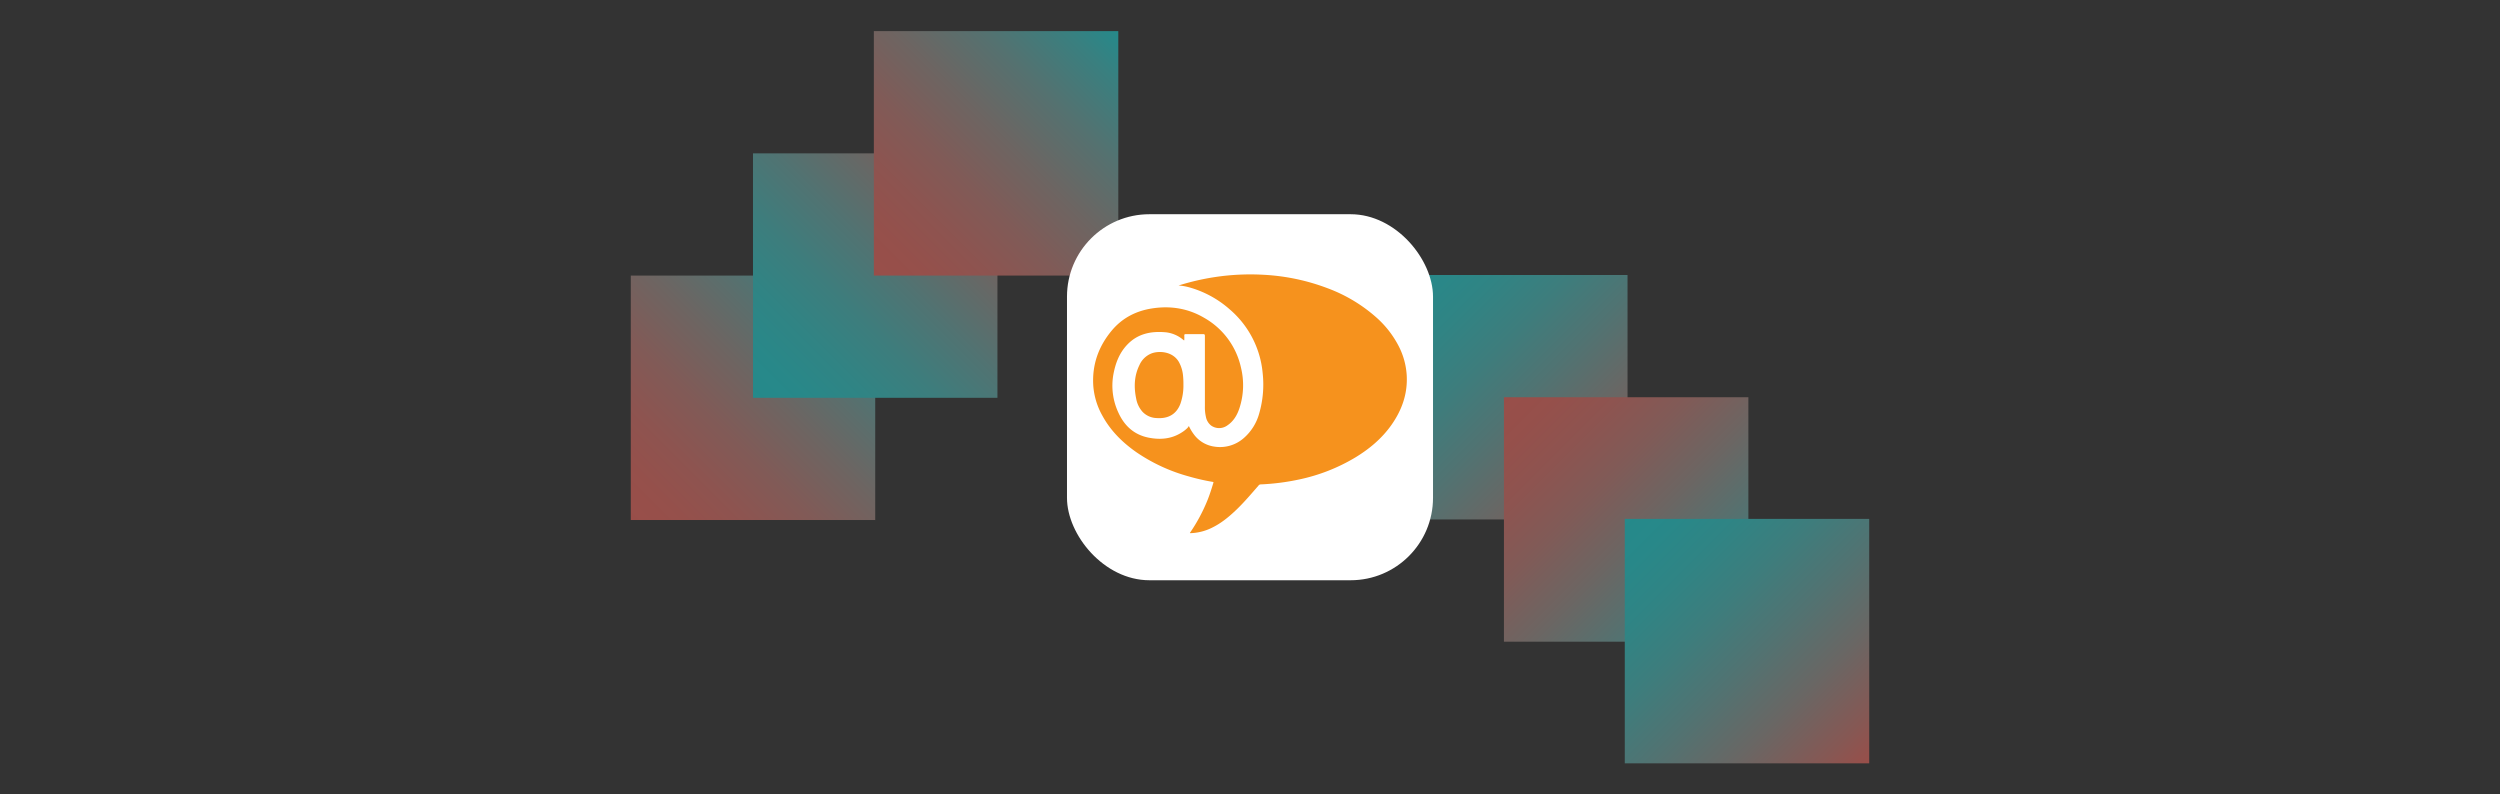
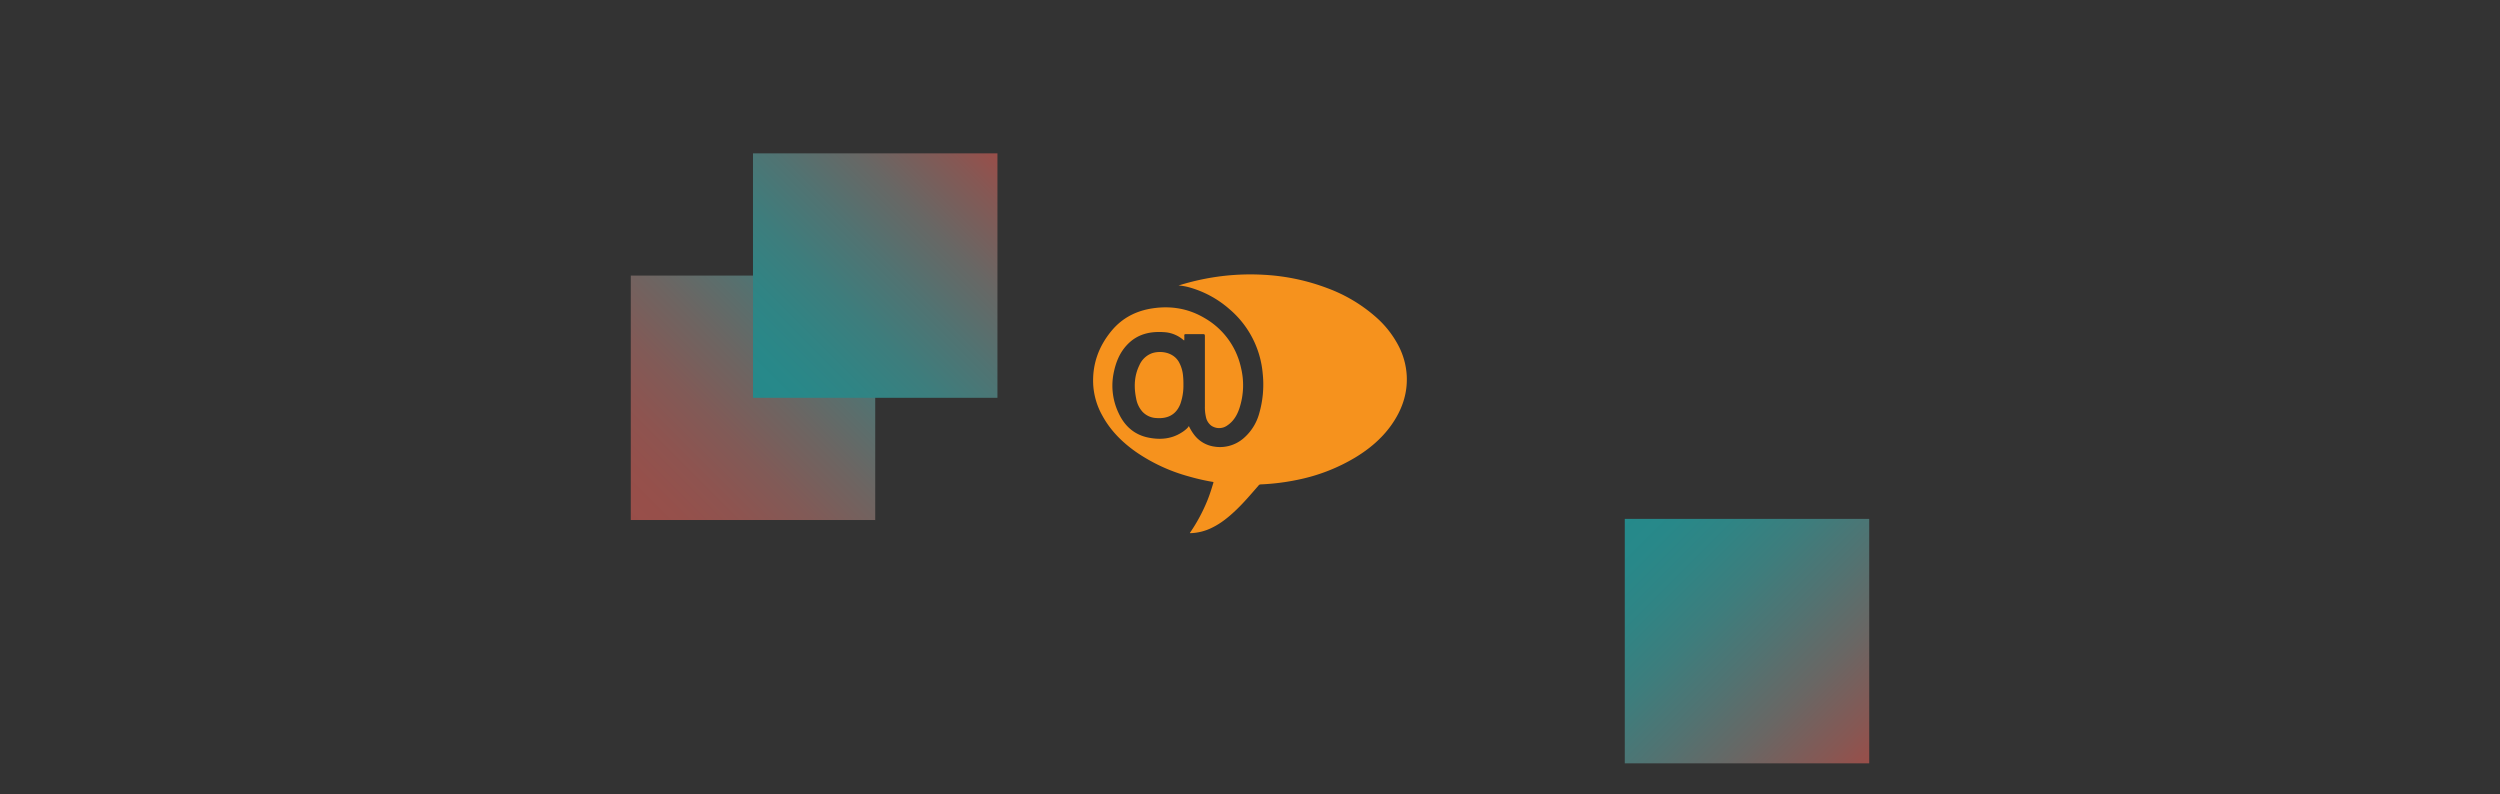
<svg xmlns="http://www.w3.org/2000/svg" xmlns:xlink="http://www.w3.org/1999/xlink" viewBox="0 0 1531.58 486.72">
  <rect x="0" y="0" width="1531.58" height="486.72" fill="#333333" stroke="none" />
  <defs>
    <style>.cls-1{opacity:0.5;}.cls-2{fill:url(#linear-gradient);}.cls-3{fill:url(#linear-gradient-2);}.cls-4{fill:url(#linear-gradient-3);}.cls-5{fill:url(#linear-gradient-4);}.cls-6{fill:url(#linear-gradient-5);}.cls-7{fill:url(#linear-gradient-6);}.cls-8{fill:#fff;}.cls-9{fill:#f6921d;}</style>
    <linearGradient id="linear-gradient" x1="11356.6" y1="2846.01" x2="11506.36" y2="2995.76" gradientTransform="translate(-10509.28 -2677.52)" gradientUnits="userSpaceOnUse">
      <stop offset="0" stop-color="#17e1e3" />
      <stop offset="0.1" stop-color="#1ddee0" />
      <stop offset="0.23" stop-color="#2dd6d6" />
      <stop offset="0.38" stop-color="#48c8c7" />
      <stop offset="0.54" stop-color="#6eb4b2" />
      <stop offset="0.72" stop-color="#9f9b96" />
      <stop offset="0.9" stop-color="#d97d75" />
      <stop offset="1" stop-color="#ff6a60" />
    </linearGradient>
    <linearGradient id="linear-gradient-2" x1="11430.64" y1="2920.89" x2="11580.39" y2="3070.64" gradientTransform="translate(-10509.28 -2677.52)" gradientUnits="userSpaceOnUse">
      <stop offset="0" stop-color="#ff6a60" />
      <stop offset="0.1" stop-color="#f96d63" />
      <stop offset="0.23" stop-color="#e9756d" />
      <stop offset="0.38" stop-color="#ce837c" />
      <stop offset="0.54" stop-color="#a89791" />
      <stop offset="0.72" stop-color="#77b0ad" />
      <stop offset="0.9" stop-color="#3dcece" />
      <stop offset="1" stop-color="#17e1e3" />
    </linearGradient>
    <linearGradient id="linear-gradient-3" x1="11504.67" y1="2995.42" x2="11654.42" y2="3145.17" xlink:href="#linear-gradient" />
    <linearGradient id="linear-gradient-4" x1="10895.72" y1="3353.25" x2="11045.47" y2="3503" gradientTransform="matrix(1, 0, 0, -1, -10509.28, 3671.83)" xlink:href="#linear-gradient-2" />
    <linearGradient id="linear-gradient-5" x1="10970.59" y1="3428.13" x2="11120.35" y2="3577.88" gradientTransform="matrix(1, 0, 0, -1, -10509.28, 3671.83)" xlink:href="#linear-gradient" />
    <linearGradient id="linear-gradient-6" x1="11044.63" y1="3503" x2="11194.38" y2="3652.76" gradientTransform="matrix(1, 0, 0, -1, -10509.28, 3671.83)" xlink:href="#linear-gradient-2" />
  </defs>
  <g id="Backgrounds">
    <g id="Icon_only_V01b" data-name="Icon only V01b" class="cls-1">
-       <rect class="cls-2" x="847.32" y="168.48" width="149.75" height="149.75" />
-       <rect class="cls-3" x="921.36" y="243.36" width="149.75" height="149.75" />
      <rect class="cls-4" x="995.39" y="317.89" width="149.75" height="149.75" />
      <rect class="cls-5" x="386.44" y="168.83" width="149.75" height="149.75" />
      <rect class="cls-6" x="461.31" y="93.95" width="149.75" height="149.75" />
-       <rect class="cls-7" x="535.35" y="19.07" width="149.75" height="149.75" />
    </g>
  </g>
  <g id="Screenshots_Logos" data-name="Screenshots &amp; Logos">
    <g id="LiveAgent">
-       <rect class="cls-8" x="653.67" y="131.24" width="224.24" height="224.24" rx="50.49" />
      <path class="cls-9" d="M728.34,261a29.58,29.58,0,0,0,3.48,5.67,18.81,18.81,0,0,0,11.84,6.89,22,22,0,0,0,18.42-5.27,30.73,30.73,0,0,0,9.32-14.9,63.73,63.73,0,0,0,2.16-24.69,58.29,58.29,0,0,0-20.23-39.2A63,63,0,0,0,728,175.88a35.3,35.3,0,0,0-6-1c2-.58,4-1.19,6-1.72a149.6,149.6,0,0,1,20.54-4,145.89,145.89,0,0,1,26.35-.78,129.17,129.17,0,0,1,38.48,8.22A94.43,94.43,0,0,1,843,194.31a60.62,60.62,0,0,1,14.07,18.1,44.82,44.82,0,0,1,4.73,17.52c.63,11.39-3,21.43-9.48,30.57-5.85,8.21-13.41,14.54-22,19.75a111.44,111.44,0,0,1-34.52,13.51,139.6,139.6,0,0,1-23.57,3,1.66,1.66,0,0,0-1.25.73c-4.35,5-8.64,10.08-13.43,14.69-4.56,4.38-9.38,8.38-15.12,11.15a31.63,31.63,0,0,1-13.4,3.31c-.11-.28.14-.45.26-.63a104.23,104.23,0,0,0,10.3-19.19c1.47-3.58,2.63-7.28,3.75-11,.2-.65-.19-.57-.56-.63a131.55,131.55,0,0,1-14.55-3.34A106.34,106.34,0,0,1,696.13,277c-8.47-5.93-15.71-13.08-20.73-22.26a44,44,0,0,1-5.62-18.43c-.81-12.79,3.16-24,11.32-33.8,6.52-7.79,15-12.11,25-13.61,11.25-1.68,21.93.07,31.76,5.89a46.47,46.47,0,0,1,22.42,30.51,45.24,45.24,0,0,1-.94,24.71c-1.41,4.31-3.64,8.11-7.54,10.69a8.5,8.5,0,0,1-9.83,0,8.81,8.81,0,0,1-3.18-5.28,26.38,26.38,0,0,1-.63-6.52q0-21.5,0-43c0-.94-.2-1.23-1.19-1.21-3.49.06-7,0-10.49,0-.76,0-1,.23-.94,1,.06.92,0,1.84,0,2.75-.34.13-.49-.13-.67-.27a19.89,19.89,0,0,0-10.43-4.57c-9.1-.87-17.51.72-24.06,7.78-4.68,5-7,11.18-8.25,17.82a39.06,39.06,0,0,0,3.22,24c3.67,7.85,9.57,13.16,18.24,14.9,7.1,1.42,14,.9,20.27-3.1a19.62,19.62,0,0,0,3.53-2.74A9.38,9.38,0,0,0,728.34,261Z" />
      <path class="cls-9" d="M725,235.56a33.87,33.87,0,0,1-1.86,11.85c-2.61,6.77-7.93,9.21-14.64,8.7a12.37,12.37,0,0,1-8.56-3.84,16.39,16.39,0,0,1-3.87-8c-1.47-7.08-1.26-14,2-20.63a13.51,13.51,0,0,1,7.44-7.15c4.61-1.69,12.86-1.25,16.66,5.18a21.24,21.24,0,0,1,2.58,8.3A49.42,49.42,0,0,1,725,235.56Z" />
    </g>
  </g>
</svg>